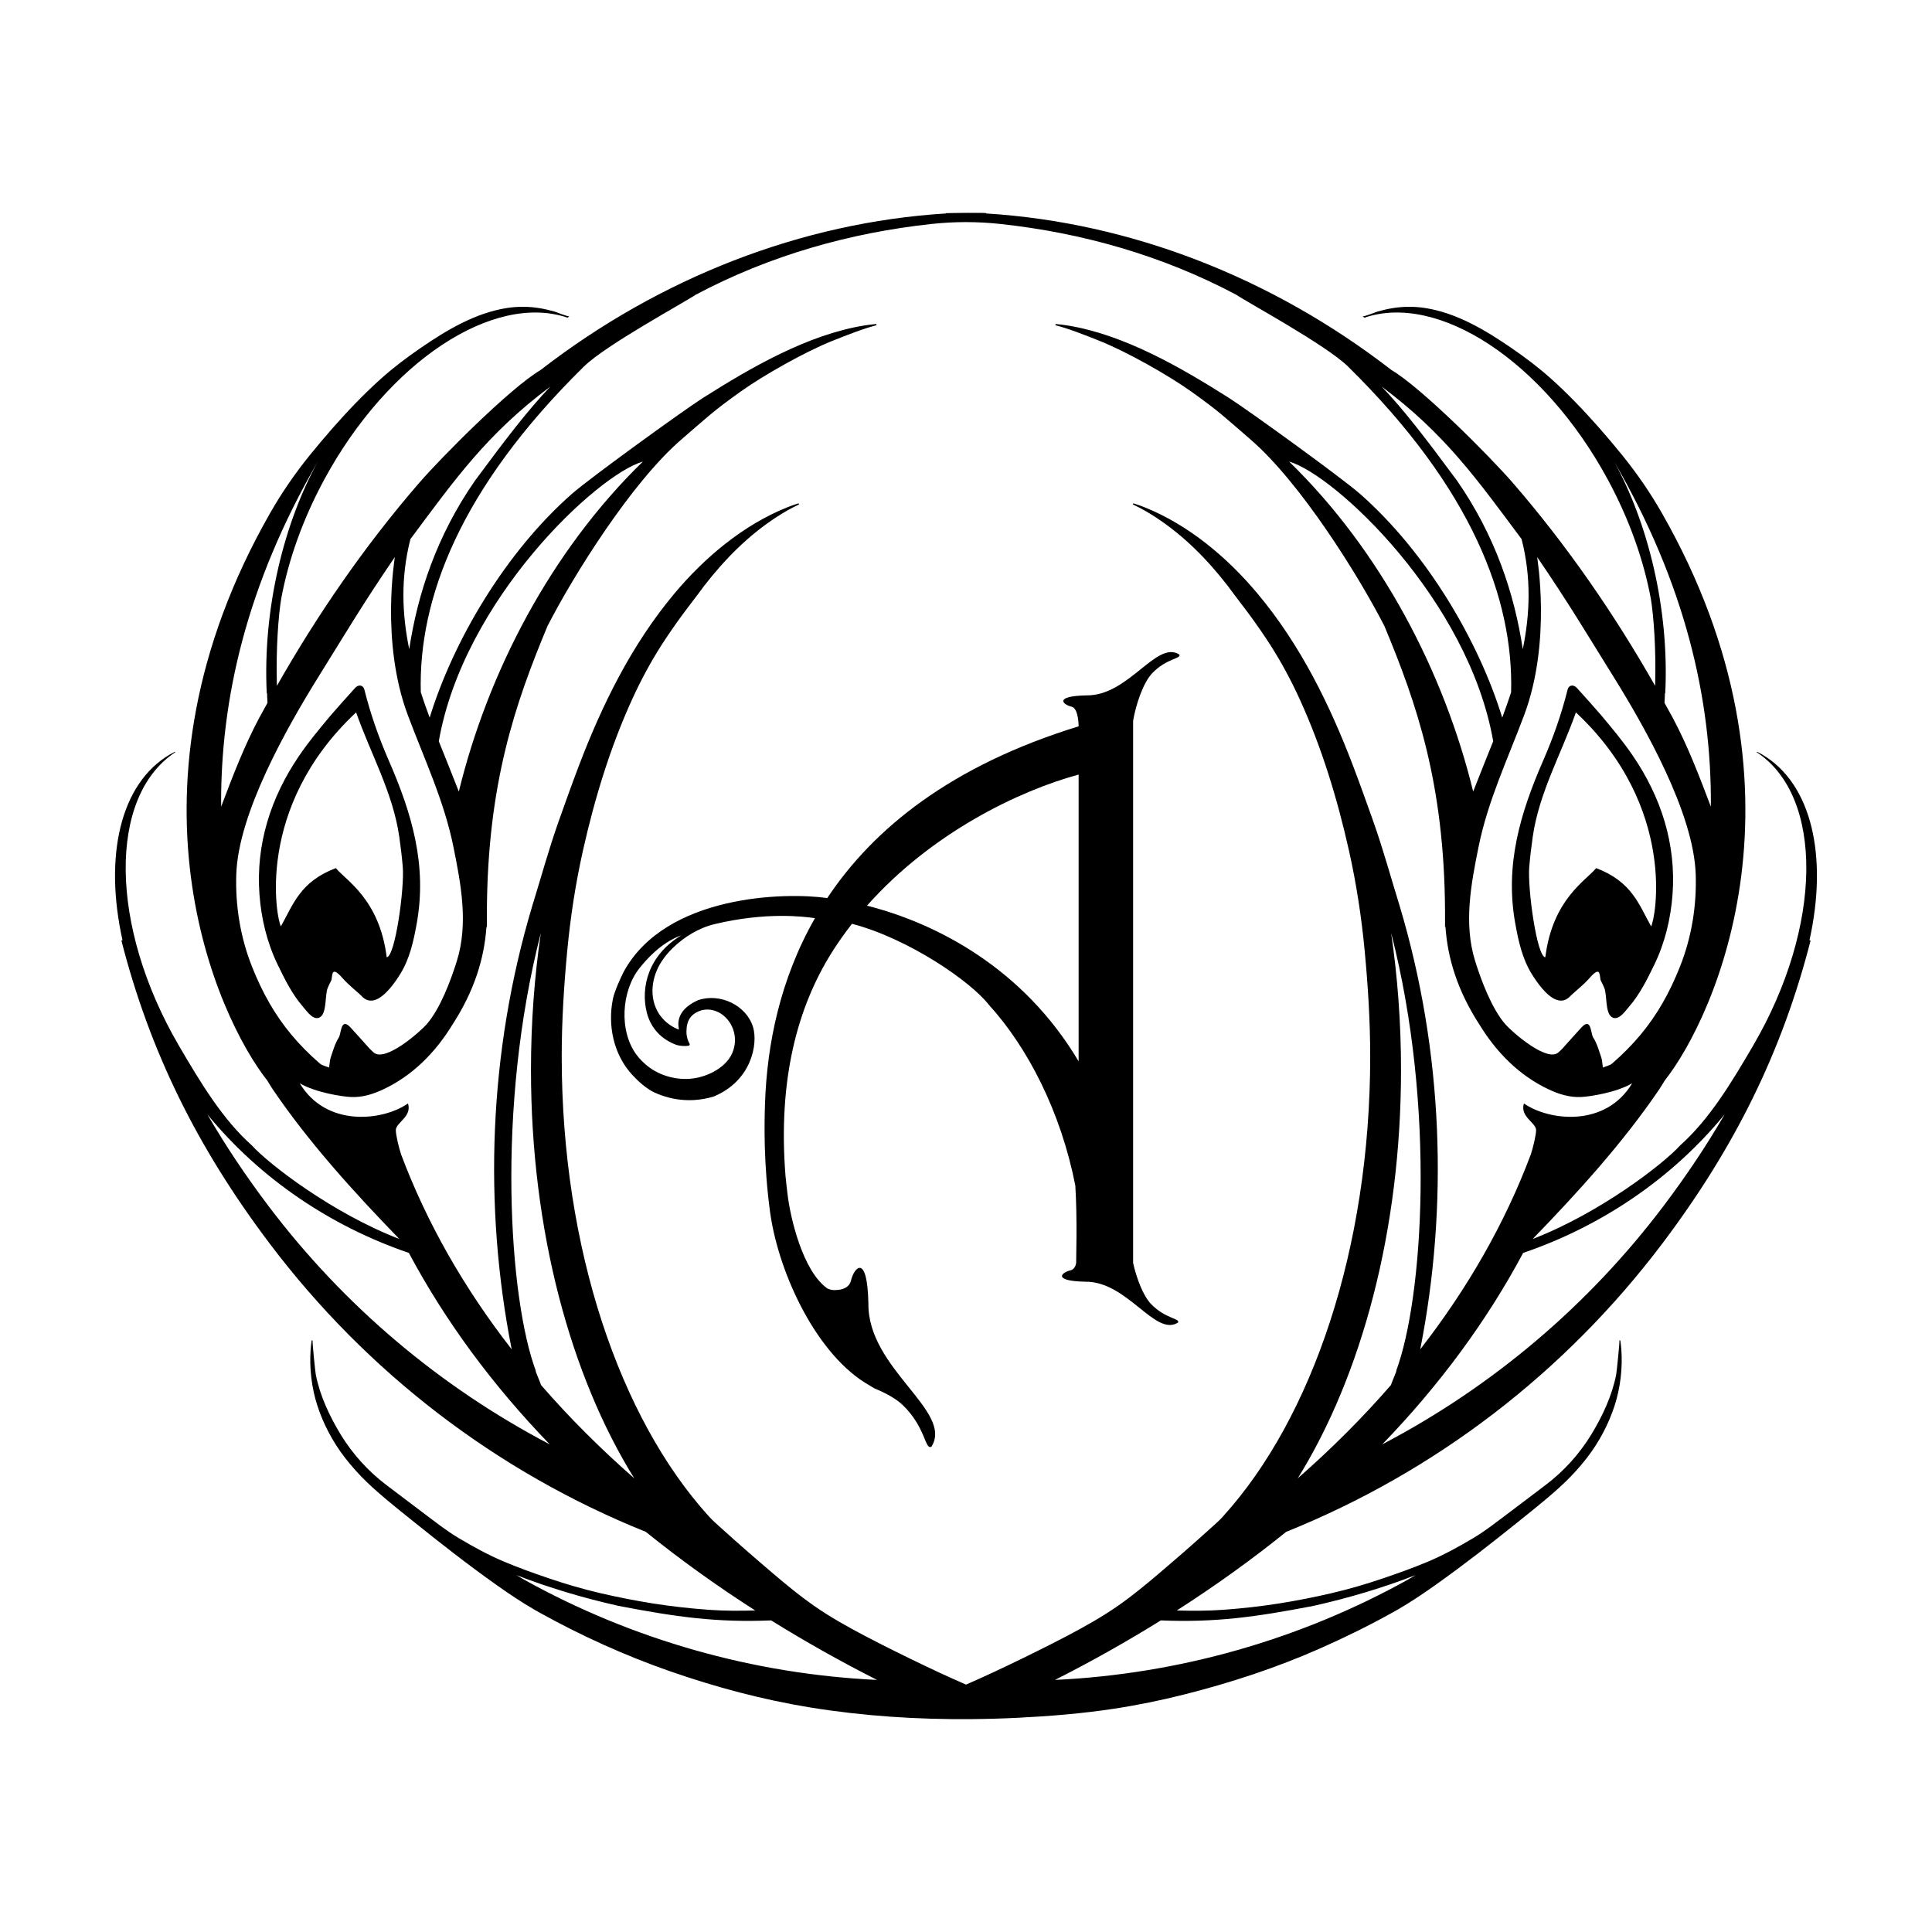
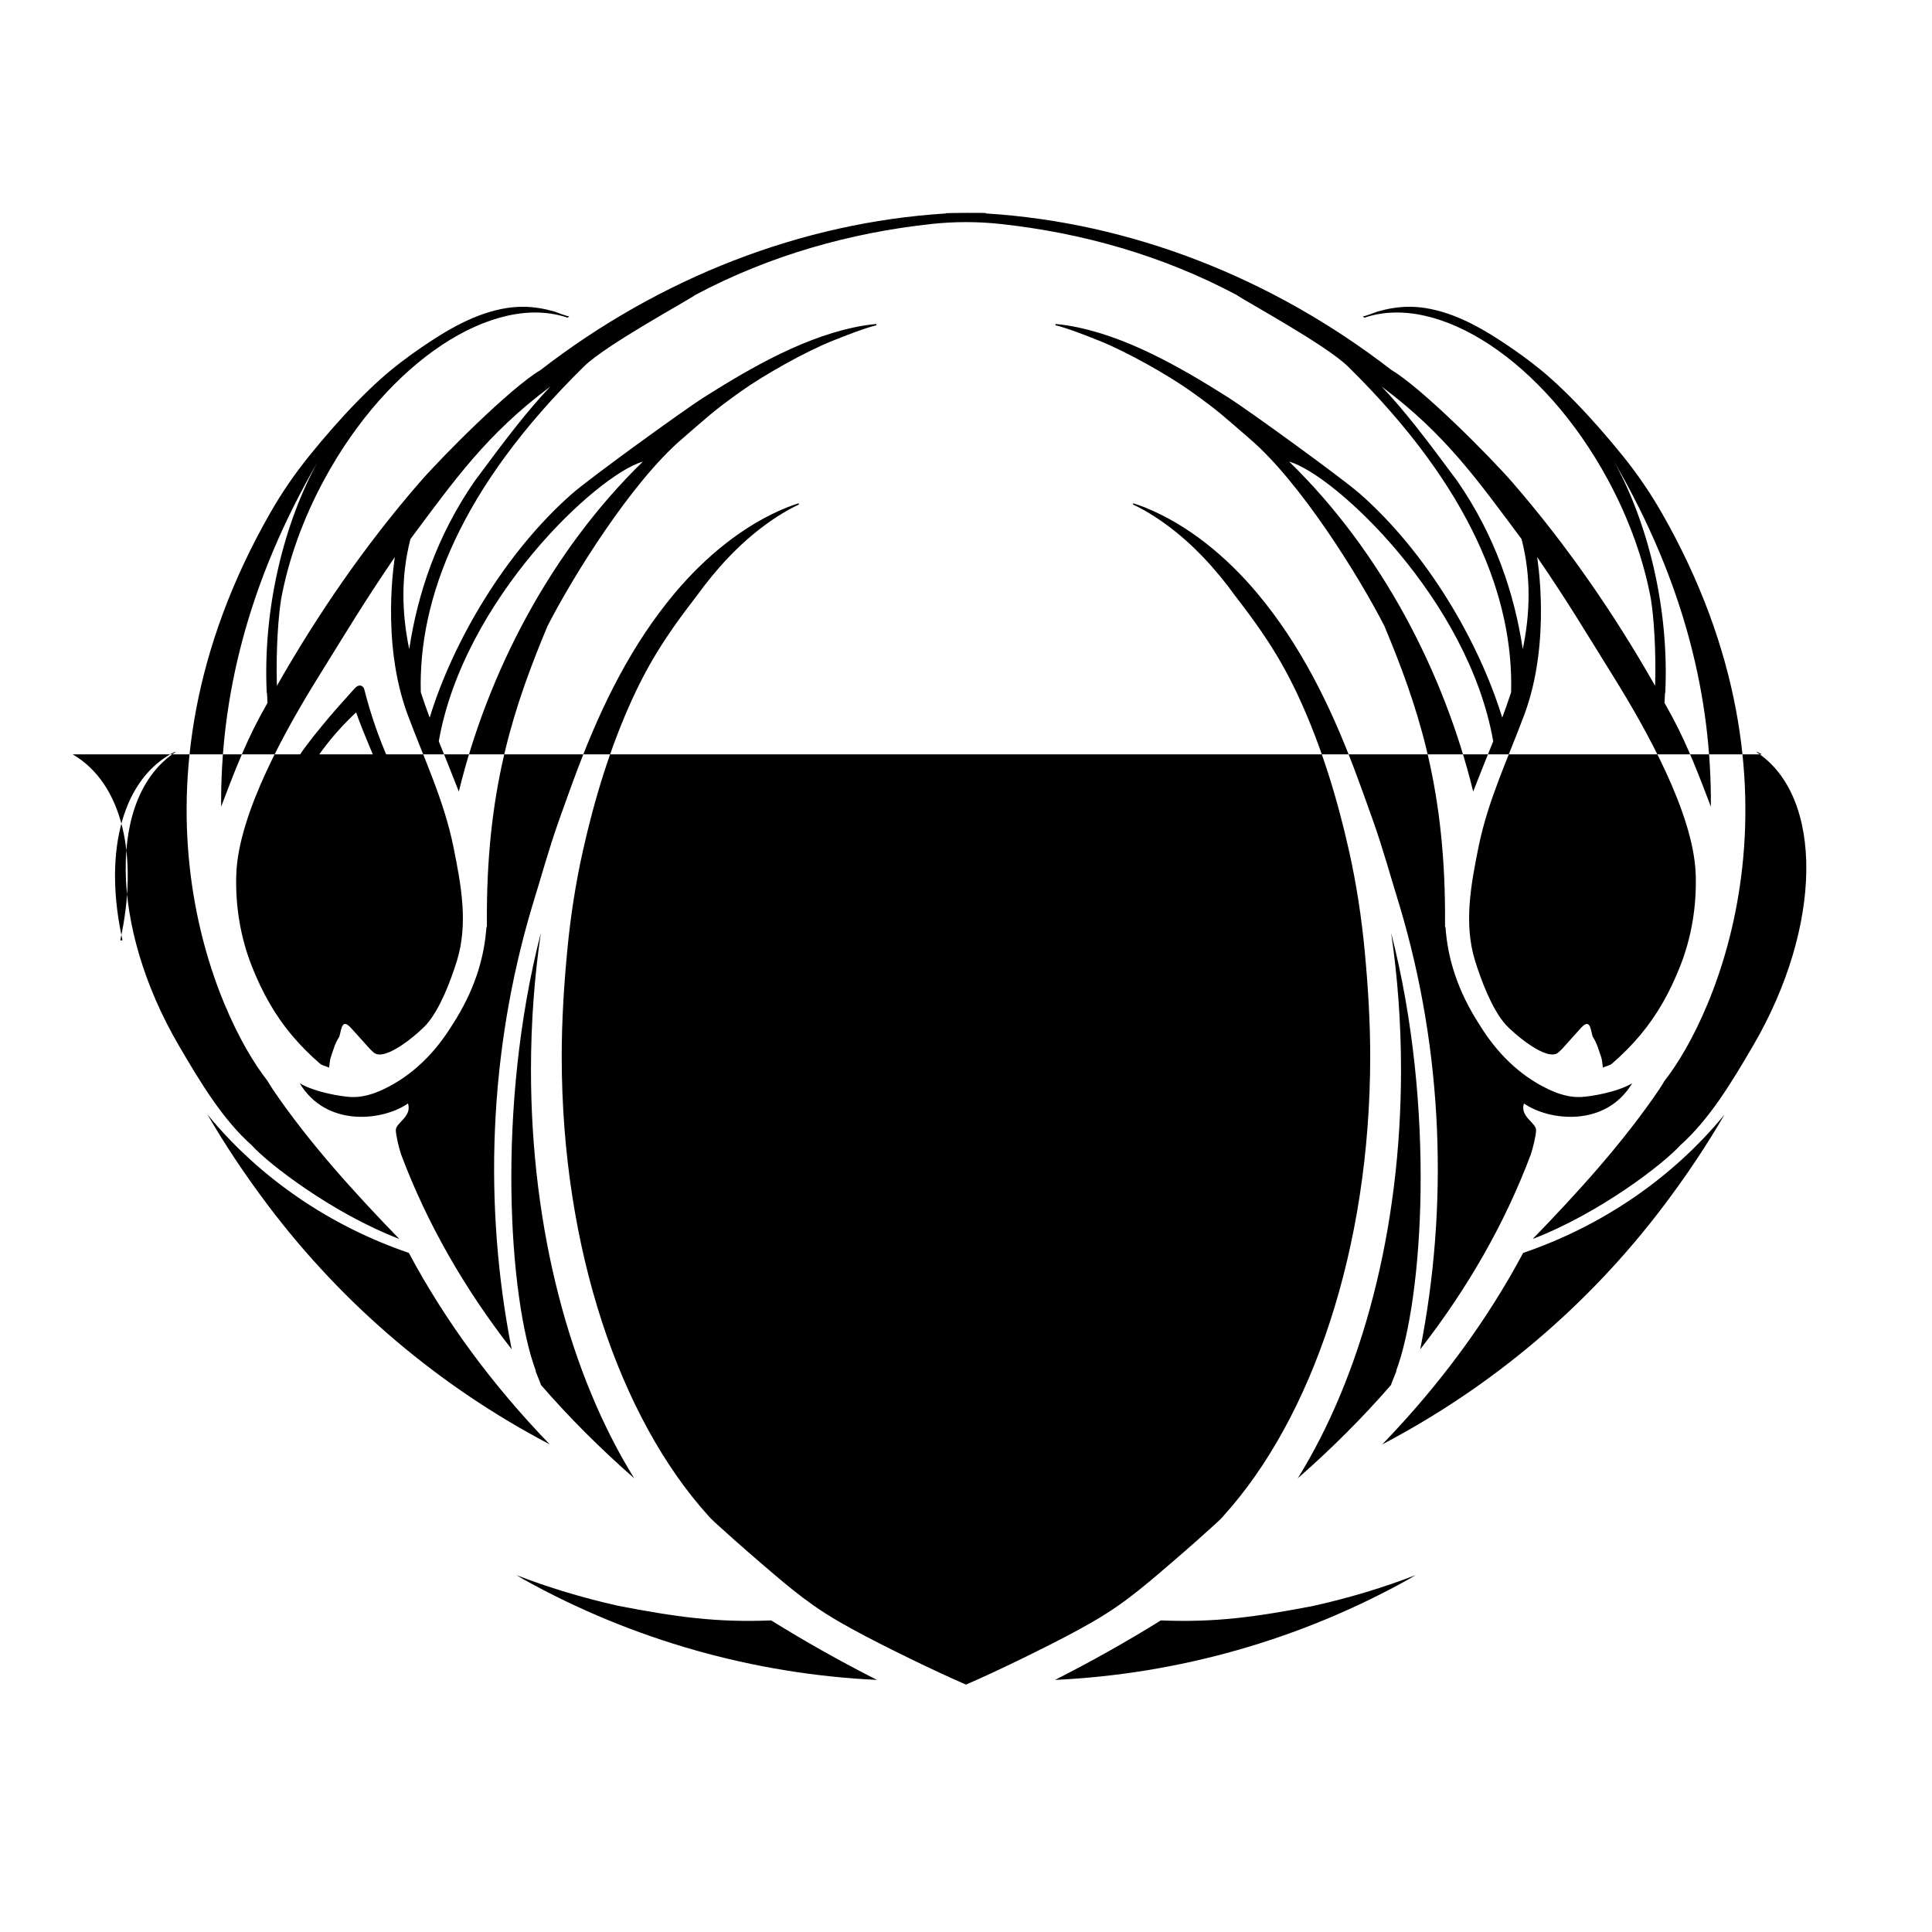
<svg xmlns="http://www.w3.org/2000/svg" viewBox="0 0 2000 2000">
  <defs>
    <style>
      .cls-1 {
        fill: #000;
      }

      .cls-1, .cls-2 {
        stroke-width: 0px;
      }

      .cls-2 {
        fill: #fff;
      }

      .cls-3 {
        opacity: 0;
      }
    </style>
  </defs>
  <g class="cls-3" data-sanitized-data-name="Layer 2" data-name="Layer 2" id="Layer_2">
    <rect height="2000" width="2000" class="cls-2" />
  </g>
  <g data-sanitized-data-name="Layer 3" data-name="Layer 3" id="Layer_3">
    <g>
      <g>
        <path d="M331.64,1052.78c6.73-4.6,4.68-22.85,7.55-29.97,1.03-2.57,2.3-5.05,3.57-7.52,1.84-3.58-.88-17.35,11.64-2.95,6.62,7.61,17.79,16.35,19.36,18.16,4.68,5.42,9.8,6.27,14.84,4.52,10.37-3.59,20.41-18.18,25.69-26.66,9.86-15.85,13.87-34.31,17.13-52.48,10.8-60.22-4.95-113.57-28.88-168.42-10.71-24.55-18.98-48.32-25.4-73.78-1-3.96-5.49-6.03-9.81-1.26-8.18,9.03-22.65,25.31-25.22,28.41-12.3,14.82-21.67,25.74-32.52,41.64-29.2,42.8-44.88,91.48-40.99,143.6,1.87,25.1,7.92,50.07,18.94,72.76,7.39,15.21,14.91,30.44,26.05,43.29,4.2,4.84,11.16,15.36,18.04,10.66ZM290.79,958.92c-4.29-6.77-27.67-122.77,77.86-221.45,15.11,42.97,38.08,83.08,44.65,128.59,1.51,10.48,2.76,20.95,3.66,31.51,1.83,21.54-7.8,92.84-16.65,93.34-7.57-60.5-42.5-79.58-52.62-92.27-37.37,14.13-44.41,38.29-56.88,60.27Z" class="cls-1" />
-         <path d="M1568.58,955.88c3.26,18.17,7.27,36.63,17.13,52.48,5.28,8.48,15.32,23.07,25.69,26.66,5.04,1.75,10.16.89,14.84-4.52,1.57-1.81,12.74-10.55,19.36-18.16,12.52-14.4,9.8-.63,11.64,2.95,1.27,2.48,2.54,4.95,3.57,7.52,2.86,7.12.81,25.37,7.54,29.97,6.88,4.7,13.85-5.82,18.05-10.66,11.14-12.85,18.66-28.08,26.05-43.29,11.03-22.69,17.07-47.66,18.94-72.76,3.89-52.12-11.79-100.8-40.99-143.6-10.85-15.9-20.23-26.81-32.52-41.64-2.57-3.1-17.04-19.38-25.23-28.41-4.32-4.77-8.81-2.71-9.81,1.26-6.42,25.46-14.68,49.23-25.4,73.78-23.93,54.85-39.68,108.2-28.87,168.42ZM1583.06,897.58c.9-10.56,2.14-21.03,3.65-31.51,6.57-45.51,29.53-85.62,44.65-128.59,105.53,98.67,82.14,214.67,77.86,221.45-12.47-21.99-19.51-46.14-56.89-60.27-10.12,12.7-45.06,31.77-52.62,92.27-8.86-.5-18.48-71.8-16.65-93.34Z" class="cls-1" />
-         <path d="M1823.97,780.92c-1.68-.98-3.4-1.87-5.13-2.73-.1.18-.2.35-.3.52,69.65,45.77,68.51,180.01-3.68,303.68-23.37,40.03-45.79,76.75-75.47,103.24-17.41,19.3-83.56,70.33-152.75,96.94,46.7-48.12,93.84-100.05,131.2-155.18,1.91-2.83,3.63-5.92,5.49-8.83,51.86-65.6,160.27-302.11-3.22-587.89-11.86-20.74-25.29-40.24-40.29-58.84-8.07-10-16.35-19.83-24.85-29.46-15.69-17.77-32.11-34.97-49.79-50.75-12.91-11.52-26.81-21.95-41.07-31.73-26.65-18.26-56.26-35.93-88.65-41.01-11.2-1.75-22.57-1.72-33.75.1-5.32.87-10.58,2.11-15.77,3.57-1.88.53-14.24,5.66-15.34,4.76.75.61,1.3,1.08,1.85,1.56,38.21-13,84.61-1.78,129.75,28.02,45.1,29.83,88.95,78.19,122.14,139.48,22.47,41.5,37.3,83.87,44.65,123.7,2.65,16.37,5.54,50.03,4.39,89.9-42.28-74.39-91.35-145.51-147.26-210.05-23.79-27.46-94.33-98.28-125.58-116.8-123.68-95.69-270.18-152.83-419.68-162.14,0-.1,0-.19,0-.29.07-.66-37.87-.23-41.68,0,0,.1,0,.19,0,.29-149.5,9.31-296,66.44-419.68,162.14-31.26,18.52-101.79,89.34-125.58,116.8-55.91,64.54-104.98,135.66-147.26,210.05-1.14-39.86,1.74-73.53,4.39-89.9,7.35-39.84,22.18-82.2,44.65-123.7,33.19-61.29,77.03-109.65,122.14-139.48,45.15-29.8,91.54-41.02,129.75-28.02.54-.48,1.1-.94,1.85-1.56-1.1.9-13.46-4.23-15.34-4.76-5.19-1.46-10.44-2.7-15.77-3.57-11.18-1.82-22.56-1.85-33.76-.1-32.39,5.08-62.01,22.74-88.65,41.01-14.26,9.78-28.16,20.21-41.07,31.73-17.69,15.79-34.11,32.99-49.8,50.75-8.5,9.63-16.78,19.46-24.85,29.46-15,18.6-28.43,38.1-40.3,58.84-163.49,285.78-55.08,522.3-3.22,587.89,1.86,2.9,3.58,6,5.49,8.83,37.36,55.14,84.51,107.06,131.2,155.18-69.2-26.61-135.34-77.65-152.75-96.94-29.68-26.49-52.11-63.21-75.47-103.24-72.19-123.68-73.33-257.91-3.68-303.68-.1-.17-.2-.34-.3-.52-1.73.85-3.44,1.75-5.13,2.73-51.96,30.33-68.37,106.03-49.24,192.35l-1.14.31c29.16,114,77.98,213.76,153.65,313.94,100.92,133.6,234.98,236.2,389.22,298.24,35.35,28.52,73.13,55.7,113.23,81.39-16.07.43-32.38.46-47.89-.68-19.38-1.42-38.74-3.52-57.93-6.57-18.39-2.93-36.7-6.53-54.83-10.76-17.58-4.11-34.9-9.15-52-14.95-16-5.42-31.97-11.1-47.55-17.68-16.33-6.9-31.8-15.41-47.01-24.47-12.51-7.45-24.01-16.64-35.67-25.35-12.96-9.68-25.77-19.56-38.7-29.27-19.02-14.29-35.52-32.58-47.8-52.9-11.4-18.87-21.12-39.63-25.44-61.35-.59-2.97-3.92-35.6-3.31-35.56-.32-.02-.65-.04-.97-.08-.46,3.13-.84,6.28-1.08,9.46-1.41,19.26.99,39.57,6.9,57.91,6.27,19.44,16.07,37.82,28.52,54,3.67,4.77,7.57,9.36,11.59,13.84,13.81,15.33,30.07,28.57,46.03,41.56,4.63,3.76,9.28,7.49,13.93,11.21,13.65,10.91,27.29,21.8,41.15,32.45,14.49,11.13,29.12,22.04,44.02,32.61,13.03,9.25,26.39,18.24,40.26,26.2,1.4.81,2.81,1.61,4.23,2.39,43.39,24.15,89.07,44.83,135.97,61.13,46.99,16.33,95.33,29.26,144.46,37.25,55.14,8.96,111.18,12.57,167.02,12.08,16.07-.14,32.14-.59,48.2-1.39,33.12-1.64,66.26-4.35,99.06-9.32,24.48-3.71,48.74-8.68,72.75-14.73,48.02-12.1,95.42-27.61,140.73-47.65,25.58-11.31,50.92-23.77,75.37-37.37,1.41-.79,2.82-1.59,4.23-2.39,13.87-7.95,27.23-16.95,40.26-26.2,14.9-10.58,29.53-21.48,44.02-32.61,13.86-10.65,27.5-21.54,41.15-32.45,4.66-3.72,9.31-7.45,13.93-11.21,15.97-12.99,32.23-26.23,46.03-41.56,4.03-4.47,7.93-9.06,11.59-13.84,12.45-16.19,22.25-34.56,28.52-54,5.92-18.34,8.32-38.66,6.9-57.91-.23-3.18-.62-6.33-1.08-9.46-.32.03-.65.06-.97.08.61-.04-2.72,32.59-3.31,35.56-4.32,21.72-14.03,42.49-25.44,61.35-12.29,20.33-28.78,38.61-47.8,52.9-12.93,9.71-25.74,19.59-38.7,29.27-11.66,8.71-23.16,17.9-35.67,25.35-15.22,9.06-30.69,17.57-47.01,24.47-15.57,6.58-31.55,12.26-47.55,17.68-17.1,5.79-34.42,10.84-52,14.95-18.13,4.24-36.44,7.84-54.83,10.76-19.19,3.06-38.55,5.15-57.93,6.57-15.52,1.14-31.82,1.12-47.89.68,40.1-25.69,77.89-52.87,113.23-81.39,154.24-62.04,288.3-164.64,389.22-298.24,75.67-100.18,124.5-199.94,153.65-313.94l-1.14-.31c19.13-86.31,2.72-162.02-49.24-192.35ZM1670.62,477.25c74.08,127.44,101.31,246.84,100.46,357.81-11.91-31.39-23.83-62.8-39.7-92.45-2.7-5.04-5.53-10.01-8.29-15.03.25-3.44.31-6.88.48-10.33.1.17.19.34.29.5,4.37-88.94-18.55-178.03-53.24-240.52ZM1670.28,700.52c32.78,52.71,83,141.28,85.11,204.51,1.08,32.51-4.19,65.1-16.18,95.37-10.85,27.4-23.79,50.24-41.09,70.96-8.6,10.3-18.28,20.08-29.31,29.64-2.27,1.96-5.72,2.55-9.51,4.15-.69-4.57-.71-7.76-1.7-10.61-2.44-7-4.38-14.46-8.35-20.55-2.67-4.09-1.77-21.67-12.33-10.17-6.56,7.15-12.99,14.43-19.49,21.64-1.25,1.38-2.68,2.6-4.05,3.87-11.82,11.02-48.37-21.31-55.13-29.1-13.98-16.11-24.9-45.2-31.19-65.41-12.04-38.66-4.35-79.2,3.63-118.6,9.63-47.45,30.3-90.98,47.14-135.98,28.67-76.62,13.13-164.04,13.45-163.57,33.15,48.65,47.91,73.85,79,123.84ZM1334.47,477.81c47.55,13.71,185.72,143.03,211.29,289.54-6.93,17.46-14.06,34.78-20.73,52.06-30.03-122.97-94.86-248.51-190.56-341.61ZM1575.15,558.08c10.2,39.99,8.69,77.66,1.23,113.93-8.76-57.74-28.57-117.4-67.96-174.28-33.26-44.97-55.15-73.45-78.12-97.53,65.71,48.95,99.21,96.7,144.85,157.87ZM424.85,558.08c45.64-61.17,79.14-108.93,144.85-157.87-22.97,24.07-44.86,52.56-78.12,97.53-39.39,56.88-59.2,116.54-67.96,174.28-7.46-36.28-8.98-73.94,1.23-113.93ZM329.38,477.25c-34.69,62.49-57.6,151.58-53.24,240.52.1-.17.19-.34.29-.5.16,3.44.23,6.89.48,10.33-2.76,5.01-5.59,9.99-8.29,15.03-15.88,29.65-27.79,61.06-39.7,92.45-.84-110.98,26.38-230.37,100.46-357.81ZM260.78,1000.41c-11.99-30.27-17.26-62.86-16.18-95.37,2.11-63.23,52.33-151.81,85.11-204.51,31.08-49.99,45.85-75.19,79-123.84.32-.47-15.21,86.96,13.45,163.57,16.84,44.99,37.51,88.53,47.14,135.98,7.98,39.4,15.67,79.94,3.63,118.6-6.29,20.21-17.21,49.3-31.19,65.41-6.76,7.79-43.31,40.12-55.13,29.1-1.37-1.27-2.8-2.49-4.05-3.87-6.5-7.21-12.93-14.49-19.49-21.64-10.56-11.5-9.67,6.08-12.33,10.17-3.97,6.09-5.92,13.54-8.35,20.55-.99,2.85-1,6.04-1.7,10.61-3.79-1.6-7.25-2.19-9.51-4.15-11.03-9.56-20.7-19.34-29.31-29.64-17.3-20.72-30.24-43.56-41.09-70.96ZM454.24,767.35c25.57-146.51,163.74-275.84,211.29-289.54-95.7,93.09-160.53,218.64-190.56,341.61-6.67-17.28-13.8-34.6-20.73-52.06ZM278,1248.53c-24.13-31.96-44.98-63.29-63.3-94.87,54.63,66.7,128.13,115.95,208.54,143.34,37.52,70.3,86.41,136.71,145.83,198.18-113.75-59.58-213.23-143.62-291.06-246.65ZM559.99,1433.69c-.44-2.27-6.94-16.67-5.31-14.59-27.63-74.07-41.46-271.92,5.22-453.42-6.66,45.4-10.24,92.89-10.24,141.82,0,166.68,41.11,316.84,106.89,422.84-35.15-30.78-67.4-63.05-96.56-96.65ZM542.29,1635.11c-2.57-1.43-5.04-3.05-7.59-4.51,32.64,12.66,68,23.38,105.45,31.78,60.05,11.55,101.76,17.37,158.15,15.06,34.89,21.65,71.37,42.27,109.59,61.6-127.78-6-253.43-41.56-365.6-103.93ZM1359.85,1662.38c37.45-8.4,72.81-19.12,105.45-31.78-2.55,1.46-5.02,3.08-7.59,4.51-112.17,62.38-237.82,97.93-365.6,103.93,38.22-19.33,74.69-39.95,109.59-61.6,56.39,2.31,98.09-3.51,158.15-15.06ZM1266.71,1569.13c-.16.18-.31.36-.47.54-4.11,4.57-8.85,8.61-13.4,12.72-9.04,8.17-18.11,16.29-27.32,24.28-4.21,3.54-8.31,7.2-12.47,10.78-4.66,3.94-9.25,7.95-13.9,11.9-13.36,11.37-26.93,22.54-41.32,32.61-16.99,11.91-35.16,22.02-53.5,31.68-5.63,2.96-11.28,5.87-16.96,8.74-19.6,9.91-39.36,19.54-59.26,28.84-9.3,4.37-18.71,8.52-28.12,12.67-9.4-4.16-18.81-8.3-28.12-12.67-19.9-9.29-39.66-18.92-59.26-28.84-5.67-2.87-11.33-5.78-16.96-8.74-18.34-9.66-36.51-19.78-53.5-31.68-14.38-10.07-27.96-21.24-41.32-32.61-4.65-3.95-9.24-7.96-13.9-11.9-4.17-3.58-8.27-7.24-12.47-10.78-9.21-7.98-18.28-16.11-27.32-24.28-4.55-4.11-9.29-8.15-13.4-12.72-.16-.18-.31-.36-.47-.54-91.3-100.87-151.8-276.07-151.8-475.6,0-36.35,2.29-73.11,5.72-109.29,3.3-34.8,8.58-69.4,16.22-103.52,12.01-53.67,28.34-107.39,51.28-157.45,8.87-19.35,18.94-38.14,30.46-56.04,6.55-10.19,13.46-20.15,20.62-29.92,7.61-10.39,15.64-20.48,23.21-30.89,21.35-27.55,45.48-51.97,74.8-71.11,7.48-4.88,15.25-9.35,23.35-13.11-.16-.4-.32-.79-.47-1.19-3.93,1.26-7.85,2.62-11.73,4.17-45.41,18.2-85.5,51.89-116.67,89.1-44.46,53.08-74.95,115.08-99.41,179.45-7.1,18.68-13.81,37.5-20.49,56.33-10.28,28.97-18.29,58.49-27.4,87.81-45.31,151.49-50.48,310.84-21.29,458.91-49.2-63.19-87.78-130.67-114.42-201.61-2.34-7.03-5.33-19.35-5.52-25.04-.29-7.93,17-13.91,12.62-27.84-25.66,17.92-84.4,25.24-112.08-20.88,16.32,9.58,43.59,13.72,52.64,14.2,12.13.63,23.44-2.97,34.25-8.09,30.05-14.22,53.53-38.06,70.84-66.25,23.13-35.52,33.4-69.34,35.59-102.22.13.47.29,1.04.41,1.46-.04-3.2.02-6.22.01-9.36.07-2.81.04-5.6,0-8.39.81-131.72,29.15-213.99,62.74-294.66,26.83-52.34,86.82-148.5,138.71-193.24,27-23.28,32.38-28.95,61.39-49.61,24.21-17.24,66.85-41.2,94.55-52.28,15.1-6.04,33.2-13.14,45.94-16.29-.07-.42-.14-.84-.2-1.27-4.12.37-8.24.84-12.35,1.51-58.94,9.57-117.4,43.56-167.01,74.94-19.01,12.03-116.73,82.65-135.81,99.42-69,60.68-122.85,152.37-147.19,231.62-3.24-8.7-6.32-17.45-9.19-26.26-2.61-96.35,40.46-210.97,168.84-337.2,22.63-22.25,104.05-66.34,115.57-74.24,77.08-41,160.37-64.25,244.06-73.32,23.99-2.6,47.57-2.62,71.76,0,83.7,9.07,166.98,32.33,244.06,73.32,11.52,7.9,92.94,51.99,115.57,74.24,128.38,126.23,171.45,240.85,168.84,337.2-2.87,8.81-5.94,17.56-9.19,26.26-24.35-79.26-78.2-170.94-147.19-231.62-19.07-16.77-116.79-87.4-135.81-99.42-49.61-31.39-108.07-65.38-167.01-74.94-4.12-.67-8.24-1.13-12.35-1.51-.06.42-.13.84-.19,1.27,12.75,3.15,30.85,10.25,45.94,16.29,27.7,11.09,70.34,35.04,94.55,52.28,29.01,20.66,34.4,26.33,61.39,49.61,51.89,44.74,111.88,140.9,138.71,193.24,33.6,80.66,61.93,162.94,62.74,294.66-.03,2.79-.06,5.59,0,8.39,0,3.14.05,6.16.01,9.36.13-.42.28-.99.41-1.46,2.19,32.88,12.46,66.7,35.59,102.22,17.31,28.18,40.8,52.02,70.84,66.25,10.81,5.12,22.12,8.72,34.25,8.09,9.05-.47,36.32-4.62,52.64-14.2-27.67,46.12-86.41,38.8-112.08,20.88-4.38,13.93,12.91,19.91,12.62,27.84-.19,5.69-3.18,18.01-5.52,25.04-26.64,70.94-65.22,138.42-114.42,201.61,29.19-148.06,24.02-307.42-21.29-458.91-9.11-29.32-17.12-58.84-27.4-87.81-6.69-18.83-13.4-37.65-20.49-56.33-24.47-64.37-54.95-126.37-99.42-179.45-31.17-37.21-71.26-70.9-116.67-89.1-3.88-1.55-7.8-2.91-11.73-4.17-.15.4-.31.8-.47,1.19,8.1,3.76,15.88,8.23,23.35,13.11,29.33,19.14,53.46,43.57,74.81,71.11,7.57,10.41,15.6,20.5,23.21,30.89,7.16,9.77,14.06,19.73,20.62,29.92,11.52,17.9,21.59,36.69,30.46,56.04,22.94,50.06,39.27,103.78,51.28,157.45,7.64,34.12,12.92,68.72,16.22,103.52,3.43,36.17,5.72,72.94,5.72,109.29,0,199.53-60.5,374.73-151.8,475.6ZM1343.44,1530.34c65.79-106,106.89-256.16,106.89-422.84,0-48.93-3.58-96.42-10.24-141.82,46.68,181.5,32.86,379.35,5.22,453.42,1.63-2.08-4.87,12.32-5.31,14.59-29.16,33.6-61.41,65.87-96.56,96.65ZM1722,1248.53c-77.83,103.03-177.31,187.07-291.06,246.65,59.41-61.48,108.31-127.89,145.83-198.18,80.41-27.39,153.91-76.63,208.54-143.34-18.33,31.59-39.17,62.92-63.3,94.87Z" class="cls-1" />
+         <path d="M1823.97,780.92c-1.68-.98-3.4-1.87-5.13-2.73-.1.18-.2.35-.3.52,69.65,45.77,68.51,180.01-3.68,303.68-23.37,40.03-45.79,76.75-75.47,103.24-17.41,19.3-83.56,70.33-152.75,96.94,46.7-48.12,93.84-100.05,131.2-155.18,1.91-2.83,3.63-5.92,5.49-8.83,51.86-65.6,160.27-302.11-3.22-587.89-11.86-20.74-25.29-40.24-40.29-58.84-8.07-10-16.35-19.83-24.85-29.46-15.69-17.77-32.11-34.97-49.79-50.75-12.91-11.52-26.81-21.95-41.07-31.73-26.65-18.26-56.26-35.93-88.65-41.01-11.2-1.75-22.57-1.72-33.75.1-5.32.87-10.58,2.11-15.77,3.57-1.88.53-14.24,5.66-15.34,4.76.75.61,1.3,1.08,1.85,1.56,38.21-13,84.61-1.78,129.75,28.02,45.1,29.83,88.95,78.19,122.14,139.48,22.47,41.5,37.3,83.87,44.65,123.7,2.65,16.37,5.54,50.03,4.39,89.9-42.28-74.39-91.35-145.51-147.26-210.05-23.79-27.46-94.33-98.28-125.58-116.8-123.68-95.69-270.18-152.83-419.68-162.14,0-.1,0-.19,0-.29.07-.66-37.87-.23-41.68,0,0,.1,0,.19,0,.29-149.5,9.31-296,66.44-419.68,162.14-31.26,18.52-101.79,89.34-125.58,116.8-55.91,64.54-104.98,135.66-147.26,210.05-1.14-39.86,1.74-73.53,4.39-89.9,7.35-39.84,22.18-82.2,44.65-123.7,33.19-61.29,77.03-109.65,122.14-139.48,45.15-29.8,91.54-41.02,129.75-28.02.54-.48,1.1-.94,1.85-1.56-1.1.9-13.46-4.23-15.34-4.76-5.19-1.46-10.44-2.7-15.77-3.57-11.18-1.82-22.56-1.85-33.76-.1-32.39,5.08-62.01,22.74-88.65,41.01-14.26,9.78-28.16,20.21-41.07,31.73-17.69,15.79-34.11,32.99-49.8,50.75-8.5,9.63-16.78,19.46-24.85,29.46-15,18.6-28.43,38.1-40.3,58.84-163.49,285.78-55.08,522.3-3.22,587.89,1.86,2.9,3.58,6,5.49,8.83,37.36,55.14,84.51,107.06,131.2,155.18-69.2-26.61-135.34-77.65-152.75-96.94-29.68-26.49-52.11-63.21-75.47-103.24-72.19-123.68-73.33-257.91-3.68-303.68-.1-.17-.2-.34-.3-.52-1.73.85-3.44,1.75-5.13,2.73-51.96,30.33-68.37,106.03-49.24,192.35l-1.14.31l-1.14-.31c19.13-86.31,2.72-162.02-49.24-192.35ZM1670.62,477.25c74.08,127.44,101.31,246.84,100.46,357.81-11.91-31.39-23.83-62.8-39.7-92.45-2.7-5.04-5.53-10.01-8.29-15.03.25-3.44.31-6.88.48-10.33.1.17.19.34.29.5,4.37-88.94-18.55-178.03-53.24-240.52ZM1670.28,700.52c32.78,52.71,83,141.28,85.11,204.51,1.08,32.51-4.19,65.1-16.18,95.37-10.85,27.4-23.79,50.24-41.09,70.96-8.6,10.3-18.28,20.08-29.31,29.64-2.27,1.96-5.72,2.55-9.51,4.15-.69-4.57-.71-7.76-1.7-10.61-2.44-7-4.38-14.46-8.35-20.55-2.67-4.09-1.77-21.67-12.33-10.17-6.56,7.15-12.99,14.43-19.49,21.64-1.25,1.38-2.68,2.6-4.05,3.87-11.82,11.02-48.37-21.31-55.13-29.1-13.98-16.11-24.9-45.2-31.19-65.41-12.04-38.66-4.35-79.2,3.63-118.6,9.63-47.45,30.3-90.98,47.14-135.98,28.67-76.62,13.13-164.04,13.45-163.57,33.15,48.65,47.91,73.85,79,123.84ZM1334.47,477.81c47.55,13.71,185.72,143.03,211.29,289.54-6.93,17.46-14.06,34.78-20.73,52.06-30.03-122.97-94.86-248.51-190.56-341.61ZM1575.15,558.08c10.2,39.99,8.69,77.66,1.23,113.93-8.76-57.74-28.57-117.4-67.96-174.28-33.26-44.97-55.15-73.45-78.12-97.53,65.71,48.95,99.21,96.7,144.85,157.87ZM424.85,558.08c45.64-61.17,79.14-108.93,144.85-157.87-22.97,24.07-44.86,52.56-78.12,97.53-39.39,56.88-59.2,116.54-67.96,174.28-7.46-36.28-8.98-73.94,1.23-113.93ZM329.38,477.25c-34.69,62.49-57.6,151.58-53.24,240.52.1-.17.19-.34.29-.5.16,3.44.23,6.89.48,10.33-2.76,5.01-5.59,9.99-8.29,15.03-15.88,29.65-27.79,61.06-39.7,92.45-.84-110.98,26.38-230.37,100.46-357.81ZM260.78,1000.41c-11.99-30.27-17.26-62.86-16.18-95.37,2.11-63.23,52.33-151.81,85.11-204.51,31.08-49.99,45.85-75.19,79-123.84.32-.47-15.21,86.96,13.45,163.57,16.84,44.99,37.51,88.53,47.14,135.98,7.98,39.4,15.67,79.94,3.63,118.6-6.29,20.21-17.21,49.3-31.19,65.41-6.76,7.79-43.31,40.12-55.13,29.1-1.37-1.27-2.8-2.49-4.05-3.87-6.5-7.21-12.93-14.49-19.49-21.64-10.56-11.5-9.67,6.08-12.33,10.17-3.97,6.09-5.92,13.54-8.35,20.55-.99,2.85-1,6.04-1.7,10.61-3.79-1.6-7.25-2.19-9.51-4.15-11.03-9.56-20.7-19.34-29.31-29.64-17.3-20.72-30.24-43.56-41.09-70.96ZM454.24,767.35c25.57-146.51,163.74-275.84,211.29-289.54-95.7,93.09-160.53,218.64-190.56,341.61-6.67-17.28-13.8-34.6-20.73-52.06ZM278,1248.53c-24.13-31.96-44.98-63.29-63.3-94.87,54.63,66.7,128.13,115.95,208.54,143.34,37.52,70.3,86.41,136.71,145.83,198.18-113.75-59.58-213.23-143.62-291.06-246.65ZM559.99,1433.69c-.44-2.27-6.94-16.67-5.31-14.59-27.63-74.07-41.46-271.92,5.22-453.42-6.66,45.4-10.24,92.89-10.24,141.82,0,166.68,41.11,316.84,106.89,422.84-35.15-30.78-67.4-63.05-96.56-96.65ZM542.29,1635.11c-2.57-1.43-5.04-3.05-7.59-4.51,32.64,12.66,68,23.38,105.45,31.78,60.05,11.55,101.76,17.37,158.15,15.06,34.89,21.65,71.37,42.27,109.59,61.6-127.78-6-253.43-41.56-365.6-103.93ZM1359.85,1662.38c37.45-8.4,72.81-19.12,105.45-31.78-2.55,1.46-5.02,3.08-7.59,4.51-112.17,62.38-237.82,97.93-365.6,103.93,38.22-19.33,74.69-39.95,109.59-61.6,56.39,2.31,98.09-3.51,158.15-15.06ZM1266.71,1569.13c-.16.18-.31.36-.47.54-4.11,4.57-8.85,8.61-13.4,12.72-9.04,8.17-18.11,16.29-27.32,24.28-4.21,3.54-8.31,7.2-12.47,10.78-4.66,3.94-9.25,7.95-13.9,11.9-13.36,11.37-26.93,22.54-41.32,32.61-16.99,11.91-35.16,22.02-53.5,31.68-5.63,2.96-11.28,5.87-16.96,8.74-19.6,9.91-39.36,19.54-59.26,28.84-9.3,4.37-18.71,8.52-28.12,12.67-9.4-4.16-18.81-8.3-28.12-12.67-19.9-9.29-39.66-18.92-59.26-28.84-5.67-2.87-11.33-5.78-16.96-8.74-18.34-9.66-36.51-19.78-53.5-31.68-14.38-10.07-27.96-21.24-41.32-32.61-4.65-3.95-9.24-7.96-13.9-11.9-4.17-3.58-8.27-7.24-12.47-10.78-9.21-7.98-18.28-16.11-27.32-24.28-4.55-4.11-9.29-8.15-13.4-12.72-.16-.18-.31-.36-.47-.54-91.3-100.87-151.8-276.07-151.8-475.6,0-36.35,2.29-73.11,5.72-109.29,3.3-34.8,8.58-69.4,16.22-103.52,12.01-53.67,28.34-107.39,51.28-157.45,8.87-19.35,18.94-38.14,30.46-56.04,6.55-10.19,13.46-20.15,20.62-29.92,7.61-10.39,15.64-20.48,23.21-30.89,21.35-27.55,45.48-51.97,74.8-71.11,7.48-4.88,15.25-9.35,23.35-13.11-.16-.4-.32-.79-.47-1.19-3.93,1.26-7.85,2.62-11.73,4.17-45.41,18.2-85.5,51.89-116.67,89.1-44.46,53.08-74.95,115.08-99.41,179.45-7.1,18.68-13.81,37.5-20.49,56.33-10.28,28.97-18.29,58.49-27.4,87.81-45.31,151.49-50.48,310.84-21.29,458.91-49.2-63.19-87.78-130.67-114.42-201.61-2.34-7.03-5.33-19.35-5.52-25.04-.29-7.93,17-13.91,12.62-27.84-25.66,17.92-84.4,25.24-112.08-20.88,16.32,9.58,43.59,13.72,52.64,14.2,12.13.63,23.44-2.97,34.25-8.09,30.05-14.22,53.53-38.06,70.84-66.25,23.13-35.52,33.4-69.34,35.59-102.22.13.47.29,1.04.41,1.46-.04-3.2.02-6.22.01-9.36.07-2.81.04-5.6,0-8.39.81-131.72,29.15-213.99,62.74-294.66,26.83-52.34,86.82-148.5,138.71-193.24,27-23.28,32.38-28.95,61.39-49.61,24.21-17.24,66.85-41.2,94.55-52.28,15.1-6.04,33.2-13.14,45.94-16.29-.07-.42-.14-.84-.2-1.27-4.12.37-8.24.84-12.35,1.51-58.94,9.57-117.4,43.56-167.01,74.94-19.01,12.03-116.73,82.65-135.81,99.42-69,60.68-122.85,152.37-147.19,231.62-3.24-8.7-6.32-17.45-9.19-26.26-2.61-96.35,40.46-210.97,168.84-337.2,22.63-22.25,104.05-66.34,115.57-74.24,77.08-41,160.37-64.25,244.06-73.32,23.99-2.6,47.57-2.62,71.76,0,83.7,9.07,166.98,32.33,244.06,73.32,11.52,7.9,92.94,51.99,115.57,74.24,128.38,126.23,171.45,240.85,168.84,337.2-2.87,8.81-5.94,17.56-9.19,26.26-24.35-79.26-78.2-170.94-147.19-231.62-19.07-16.77-116.79-87.4-135.81-99.42-49.61-31.39-108.07-65.38-167.01-74.94-4.12-.67-8.24-1.13-12.35-1.51-.06.42-.13.84-.19,1.27,12.75,3.15,30.85,10.25,45.94,16.29,27.7,11.09,70.34,35.04,94.55,52.28,29.01,20.66,34.4,26.33,61.39,49.61,51.89,44.74,111.88,140.9,138.71,193.24,33.6,80.66,61.93,162.94,62.74,294.66-.03,2.79-.06,5.59,0,8.39,0,3.14.05,6.16.01,9.36.13-.42.28-.99.41-1.46,2.19,32.88,12.46,66.7,35.59,102.22,17.31,28.18,40.8,52.02,70.84,66.25,10.81,5.12,22.12,8.72,34.25,8.09,9.05-.47,36.32-4.62,52.64-14.2-27.67,46.12-86.41,38.8-112.08,20.88-4.38,13.93,12.91,19.91,12.62,27.84-.19,5.69-3.18,18.01-5.52,25.04-26.64,70.94-65.22,138.42-114.42,201.61,29.19-148.06,24.02-307.42-21.29-458.91-9.11-29.32-17.12-58.84-27.4-87.81-6.69-18.83-13.4-37.65-20.49-56.33-24.47-64.37-54.95-126.37-99.42-179.45-31.17-37.21-71.26-70.9-116.67-89.1-3.88-1.55-7.8-2.91-11.73-4.17-.15.4-.31.8-.47,1.19,8.1,3.76,15.88,8.23,23.35,13.11,29.33,19.14,53.46,43.57,74.81,71.11,7.57,10.41,15.6,20.5,23.21,30.89,7.16,9.77,14.06,19.73,20.62,29.92,11.52,17.9,21.59,36.69,30.46,56.04,22.94,50.06,39.27,103.78,51.28,157.45,7.64,34.12,12.92,68.72,16.22,103.52,3.43,36.17,5.72,72.94,5.72,109.29,0,199.53-60.5,374.73-151.8,475.6ZM1343.44,1530.34c65.79-106,106.89-256.16,106.89-422.84,0-48.93-3.58-96.42-10.24-141.82,46.68,181.5,32.86,379.35,5.22,453.42,1.63-2.08-4.87,12.32-5.31,14.59-29.16,33.6-61.41,65.87-96.56,96.65ZM1722,1248.53c-77.83,103.03-177.31,187.07-291.06,246.65,59.41-61.48,108.31-127.89,145.83-198.18,80.41-27.39,153.91-76.63,208.54-143.34-18.33,31.59-39.17,62.92-63.3,94.87Z" class="cls-1" />
      </g>
-       <path d="M1172.98,746.21c2.7-16.1,10.2-39.28,19.8-49.31,15-15.67,30.45-14.9,28.04-19.36-23.8-15.1-52.26,42.9-96.17,42.32-34.17.71-24.31,9.63-15.35,11.7,7.38,1.78,7.28,20.22,7.28,20.22v.11c-131.74,40.49-212.31,105.68-260.19,177.77-.01,0-.02,0-.03,0-44.16-6.25-166.98-3.34-210.56,76.04-3.59,7.06-9.64,20.37-11.26,28.13-5.72,27.47.58,57.79,19.84,78.71,6.14,6.67,14.55,14.39,22.87,18.28.15.07.31.13.46.2,2.11.98,4.27,1.86,6.46,2.66,10.15,3.71,21.05,5.53,32.17,5.17.75-.02,1.5-.06,2.25-.1,6.72-.4,13.51-1.57,20.26-3.64,39.23-16.32,45.88-54.38,40.75-71.71-6.64-22.41-33.93-35.91-57.14-27.97-24.83,11.26-19.88,27.29-19.69,30.4-6.36-2.36-12.11-6.23-16.68-11.31-.04-.04-.08-.09-.12-.13-.59-.66-1.15-1.34-1.7-2.04-.53-.66-1.05-1.32-1.54-2.02-.07-.1-.13-.2-.2-.3-11.37-17.14-8.12-39.38,2.95-55.64,3.09-4.54,6.75-8.93,10.69-12.76,12.2-11.84,27.08-21.02,43.5-24.96,53.41-12.83,92.33-7.84,103.97-6.2-36.42,63.75-49.6,131.38-51.67,191.1-.74,21.44-1.67,62.76,5.43,114.82,9.37,64.11,49.1,147.62,102.73,177.8,1.54.95,3.09,1.92,4.74,2.91,11.98,4.91,22.69,10.79,29.49,17.29,24.16,23.12,22.97,46.94,29.84,43.23,23.27-36.69-66.13-80.57-65.24-148.26-1.09-52.68-14.84-37.47-18.03-23.66-1.54,6.4-7.26,8.68-11.97,9.45h0c-2.9.12-6.44,1.27-12.28-1.19-25.69-17.92-38.56-73.31-41.43-97.74-.35-3.01-1.76-14.78-2.08-18.75-8.05-100.49,12.72-175.58,48.05-231.7,6.47-10.28,13.44-20.07,20.75-29.46,58.68,15.35,122.75,59.67,141.29,83.38,40.77,44.64,74.94,111.36,89.92,187.61.5,8.59.82,17.2,1.01,25.78.4,18.11.16,36.23-.15,54.33-.51,3.04-1.96,6.69-6.09,7.69-8.96,2.07-18.82,10.99,15.35,11.7,43.9-.58,72.37,57.42,96.17,42.32,2.4-4.46-13.05-3.69-28.04-19.36-8.27-8.64-15-27.07-18.43-42.31v-561.23ZM669.59,1048.26c4.26,16.73,15.78,28.06,30.92,33.52,3.5,1,8.65,1.4,12.56.73.6-.1,1.16-1.27.9-1.72-.89-1.58-1.64-3.26-2.19-5.06-.8-2.6-1.17-5.23-1.16-7.82.03-11.39,4.36-18.62,15.89-22.15,21.88-5.16,42.05,20.4,31.4,44.59-6.21,14.09-23.05,22.9-37.51,25.59-17.32,3.23-36.84-1.59-50.54-12.76-3.82-3.12-7.59-6.87-10.58-10.81-18.86-24.78-16.11-66.95,3.11-90.64,5.83-7.18,21.26-25.73,42.91-33.48-34.15,20.53-42.35,53.97-35.72,80.01ZM897.53,937.54c66.99-75.62,157.5-119,219.06-135.72v296.89c-57.25-96.47-147.1-142.93-219.06-161.17Z" class="cls-1" />
    </g>
  </g>
</svg>